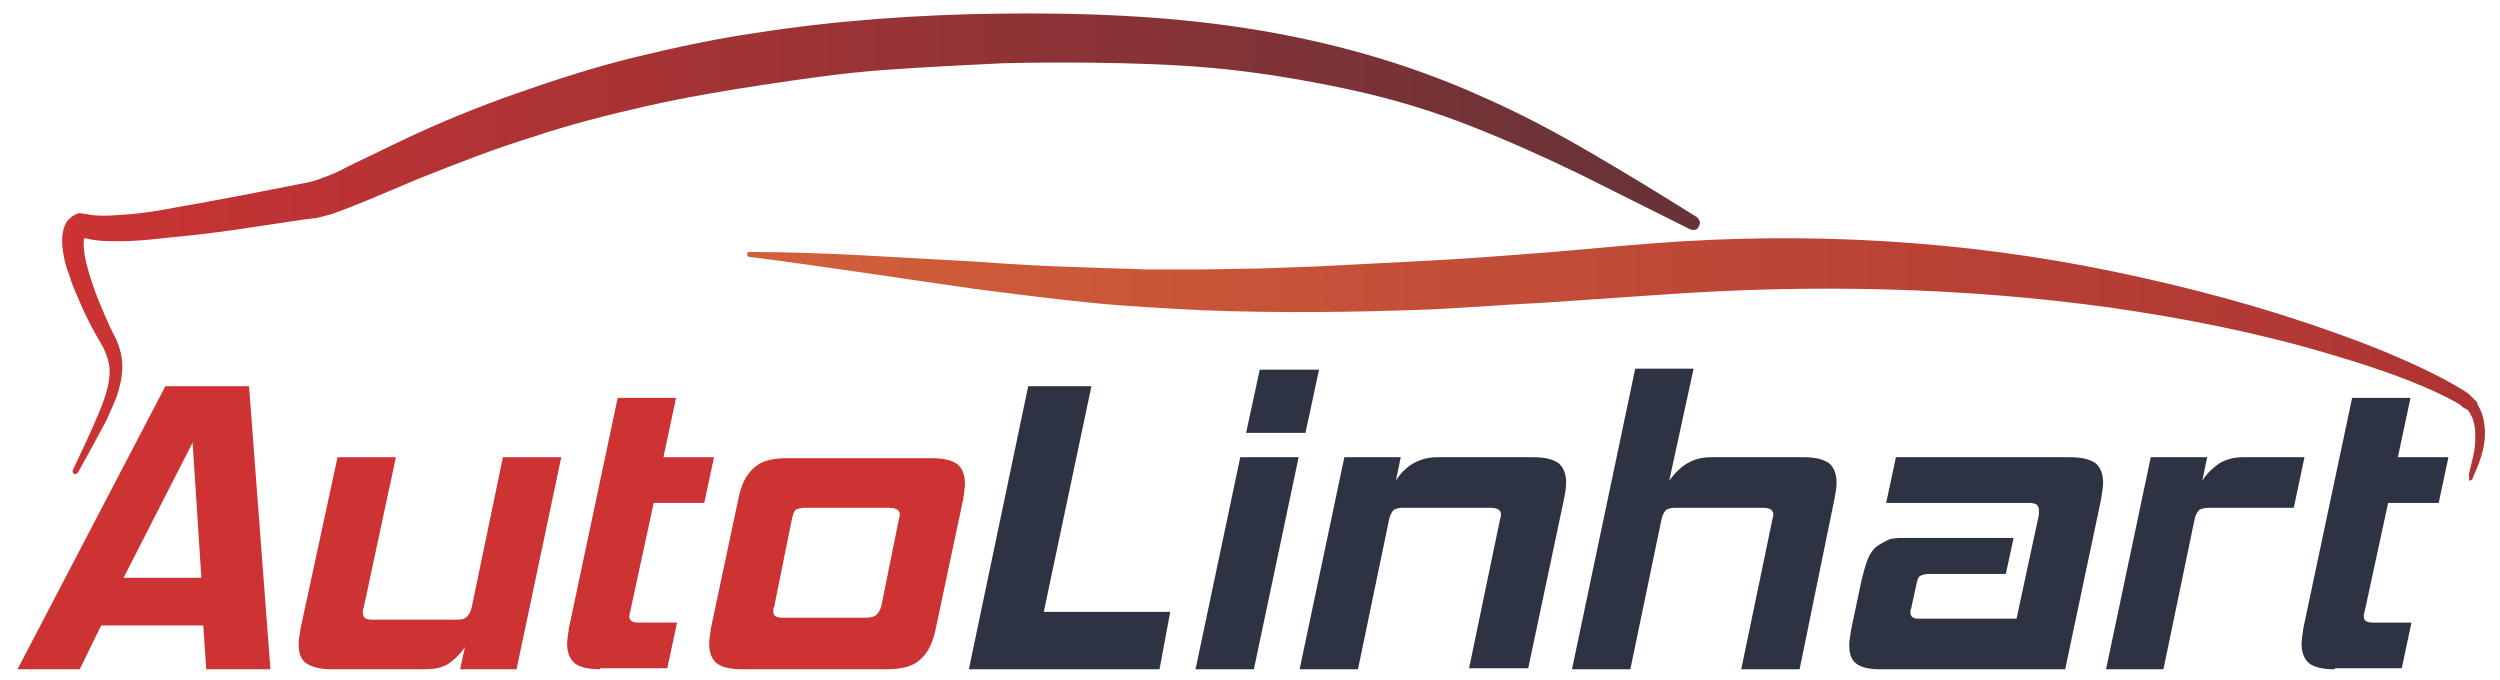
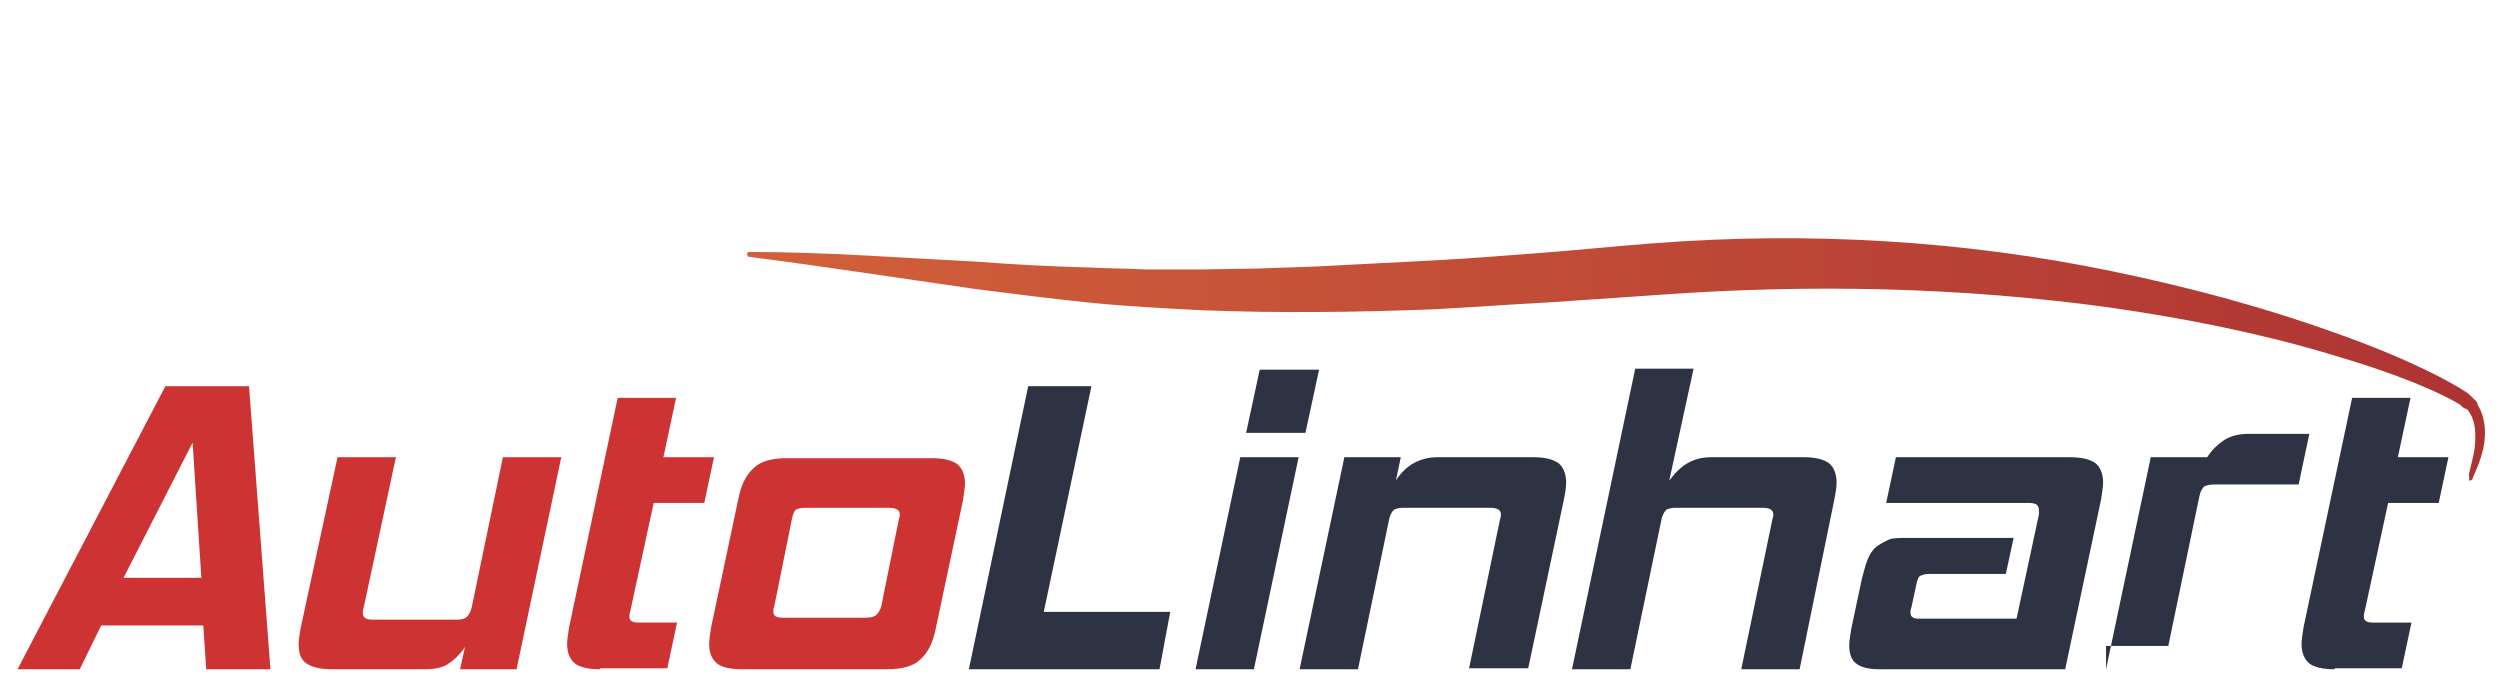
<svg xmlns="http://www.w3.org/2000/svg" version="1.1" id="Vrstva_1" x="0px" y="0px" viewBox="0 0 257 69.9" style="enable-background:new 0 0 257 69.9;" xml:space="preserve">
  <style type="text/css">
	.st0{fill:url(#SVGID_1_);}
	.st1{fill:url(#SVGID_2_);}
	.st2{fill:none;}
	.st3{fill:#CD3333;}
	.st4{fill:#2E3343;}
</style>
  <g>
    <linearGradient id="SVGID_1_" gradientUnits="userSpaceOnUse" x1="74.529" y1="36.873" x2="257.73" y2="36.873">
      <stop offset="0" style="stop-color:#D2613A" />
      <stop offset="1" style="stop-color:#AD3333" />
    </linearGradient>
    <path class="st0" d="M253.8,48.8c0.2-1,0.5-1.9,0.6-2.8c0.1-0.9,0.1-1.8-0.1-2.6c-0.1-0.4-0.3-0.8-0.5-1.1   c-0.1-0.1-0.1-0.2-0.2-0.2c0,0-0.1-0.1-0.2-0.1c-0.2-0.1-0.3-0.2-0.5-0.4c-0.8-0.5-1.7-0.9-2.5-1.3c-3.5-1.6-7.2-2.8-10.9-3.9   c-7.4-2.2-15-3.7-22.7-4.8c-15.3-2.1-30.8-2.4-46.1-1.3L159,31.1c-3.9,0.2-7.8,0.5-11.7,0.7c-7.8,0.3-15.7,0.4-23.6,0.1   c-3.9-0.2-7.9-0.4-11.8-0.8c-3.9-0.4-7.8-0.9-11.7-1.4c-7.7-1.1-15.4-2.3-23.2-3.3c-0.1,0-0.2-0.1-0.2-0.3c0-0.1,0.1-0.2,0.2-0.2   c7.8,0,15.6,0.6,23.4,1c3.9,0.3,7.8,0.5,11.6,0.6c1.9,0.1,3.9,0.1,5.8,0.2l5.8,0l5.8-0.1l5.8-0.2c3.9-0.2,7.7-0.4,11.6-0.6   c3.9-0.2,7.7-0.5,11.6-0.8c3.9-0.3,7.7-0.7,11.7-1c15.7-1.2,31.7-0.3,47.1,2.9c7.7,1.6,15.3,3.6,22.8,6.3c3.7,1.3,7.4,2.8,10.9,4.6   c0.9,0.5,1.7,0.9,2.6,1.5c0.2,0.1,0.4,0.3,0.6,0.5c0.1,0.1,0.2,0.2,0.4,0.4c0.1,0.1,0.2,0.2,0.2,0.4c0.3,0.5,0.5,1,0.6,1.5   c0.5,2.2-0.3,4.3-1.1,6l0,0.1c-0.1,0.2-0.3,0.2-0.4,0.2C253.9,49.1,253.8,49,253.8,48.8z" />
  </g>
  <g>
    <linearGradient id="SVGID_2_" gradientUnits="userSpaceOnUse" x1="4.832" y1="25.045" x2="176.776" y2="25.045">
      <stop offset="0" style="stop-color:#CD3333" />
      <stop offset="1" style="stop-color:#633337" />
    </linearGradient>
-     <path class="st1" d="M173.8,23.6L162.6,18c-3.7-1.8-7.5-3.5-11.3-5c-3.8-1.5-7.7-2.7-11.7-3.6c-4-0.9-8-1.6-12-2.1   c-4.1-0.5-8.1-0.7-12.2-0.8c-4.1-0.1-8.2-0.1-12.3,0C99,6.7,94.9,6.9,90.8,7.2c-4.1,0.3-8.2,0.9-12.2,1.5c-4,0.6-8.1,1.3-12.1,2.2   c-4,0.9-7.9,1.9-11.8,3.2c-3.9,1.2-7.7,2.7-11.5,4.2l-5.7,2.4c-1,0.4-2,0.8-3.1,1.2c-0.5,0.2-1.1,0.3-1.8,0.5L31,22.6   c-4.1,0.6-8.2,1.3-12.4,1.7c-2.1,0.2-4.2,0.5-6.4,0.5c-1.1,0-2.2,0-3.4-0.3c-0.1,0-0.3,0-0.2-0.1c0,0,0.1-0.1,0.1-0.1   c0,0-0.1,0.4-0.1,0.8c0,0.8,0.2,1.8,0.5,2.8c0.3,1,0.6,1.9,1,2.9c0.4,1,0.8,1.9,1.2,2.8L12,35c0.2,0.5,0.4,1.1,0.5,1.7   c0.2,1.2,0,2.3-0.3,3.4c-0.3,1.1-0.8,2-1.2,3c-1,1.9-2,3.7-3,5.5c-0.1,0.1-0.3,0.2-0.4,0.1c-0.1-0.1-0.2-0.2-0.1-0.4   c0.9-1.9,1.8-3.8,2.6-5.7c0.8-1.9,1.5-3.9,1-5.6c-0.1-0.4-0.3-0.9-0.5-1.3l-0.8-1.4c-0.5-0.9-1-1.9-1.4-2.8c-0.4-1-0.9-1.9-1.2-3   c-0.4-1-0.7-2.1-0.8-3.3c0-0.6-0.1-1.3,0.4-2.3c0.3-0.5,0.9-0.9,1.4-1C8.6,22,9,22,9.4,22.1c0.8,0.1,1.8,0.1,2.8,0   c2-0.1,4-0.4,6-0.8c4.1-0.7,8.1-1.5,12.2-2.3l1.5-0.3c0.3-0.1,0.8-0.2,1.2-0.4c0.9-0.3,1.8-0.7,2.7-1.2l5.6-2.7   c3.8-1.8,7.7-3.4,11.7-4.8c4-1.4,8-2.7,12.1-3.7c4.1-1,8.3-1.9,12.4-2.5c8.3-1.3,16.8-1.9,25.2-2c8.4-0.1,16.9,0.2,25.3,1.5   c8.4,1.3,16.7,3.6,24.4,7.1c3.9,1.7,7.6,3.7,11.2,5.8c3.6,2.1,7.2,4.3,10.7,6.5l0,0c0.3,0.2,0.5,0.7,0.2,1   C174.6,23.6,174.1,23.7,173.8,23.6z" />
  </g>
  <g>
-     <rect x="1.2" y="37.9" class="st2" width="258" height="32" />
    <path class="st3" d="M21.2,68.8l-0.3-4.5H10.4l-2.2,4.5H1.8L17,39.7h8.6l2.2,29.1H21.2z M19.8,45.5l-7.1,13.9h8L19.8,45.5z" />
    <path class="st3" d="M47.3,68.8l0.5-2.3c-0.5,0.8-1.2,1.4-1.8,1.8c-0.7,0.4-1.5,0.5-2.4,0.5h-9.5c-1.1,0-2-0.2-2.6-0.6   c-0.6-0.4-0.8-1.1-0.8-2c0-0.4,0.1-1,0.2-1.6L34.7,47h6l-3.3,15.4c-0.1,0.3-0.1,0.5-0.1,0.6c0,0.5,0.3,0.7,1,0.7H47   c0.5,0,0.8-0.1,1-0.3c0.2-0.2,0.4-0.5,0.5-1L51.7,47h6l-4.6,21.8H47.3z" />
    <path class="st3" d="M61.7,68.8c-1.2,0-2.1-0.2-2.6-0.6c-0.5-0.4-0.8-1.1-0.8-2c0-0.4,0.1-1,0.2-1.7l5-23.6h6L68.2,47h5.2l-1,4.7   h-5.2l-2.4,11.1c-0.1,0.3-0.1,0.5-0.1,0.6c0,0.4,0.3,0.6,0.9,0.6h4l-1,4.7H61.7z" />
    <path class="st3" d="M76.3,68.8c-1.2,0-2.1-0.2-2.6-0.6c-0.5-0.4-0.8-1.1-0.8-2c0-0.4,0.1-1,0.2-1.7l2.8-13.2   c0.3-1.5,0.8-2.5,1.6-3.2c0.7-0.7,1.9-1,3.4-1h14.8c1.3,0,2.1,0.2,2.7,0.6c0.5,0.4,0.8,1.1,0.8,2c0,0.4-0.1,1-0.2,1.7l-2.8,13.2   c-0.3,1.5-0.8,2.5-1.6,3.2c-0.7,0.7-1.9,1-3.5,1H76.3z M92.4,53.4c0.1-0.3,0.1-0.5,0.1-0.5c0-0.5-0.4-0.7-1.2-0.7h-8.5   c-0.5,0-0.8,0.1-1,0.2c-0.2,0.2-0.3,0.5-0.4,1l-1.8,8.9c0,0.1-0.1,0.2-0.1,0.3c0,0.1,0,0.2,0,0.3c0,0.4,0.3,0.6,0.9,0.6H89   c0.5,0,0.9-0.1,1.1-0.3c0.2-0.2,0.4-0.5,0.5-0.9L92.4,53.4z" />
    <path class="st4" d="M119.2,68.8H99.6l6.1-29.1h6.5l-4.9,23.2h13L119.2,68.8z" />
    <path class="st4" d="M122.9,68.8l4.6-21.8h6l-4.6,21.8H122.9z M128.1,44.5l1.4-6.5h6.1l-1.4,6.5H128.1z" />
    <path class="st4" d="M151,68.8l3.2-15.4c0.1-0.3,0.1-0.5,0.1-0.5c0-0.5-0.4-0.7-1.1-0.7h-9c-0.4,0-0.7,0.1-0.9,0.2   c-0.2,0.2-0.4,0.5-0.5,1l-3.2,15.4h-6l4.6-21.8h5.8l-0.5,2.4c1-1.6,2.5-2.4,4.3-2.4h9.8c1.2,0,2,0.2,2.6,0.6c0.5,0.4,0.8,1.1,0.8,2   c0,0.5-0.1,1.1-0.2,1.6l-3.7,17.5H151z" />
    <path class="st4" d="M179,68.8l3.2-15.4c0.1-0.3,0.1-0.5,0.1-0.5c0-0.5-0.4-0.7-1.1-0.7h-9c-0.4,0-0.7,0.1-0.9,0.2   c-0.2,0.2-0.4,0.5-0.5,1l-3.2,15.4h-6l6.5-30.9h6l-2.5,11.5c0.6-0.8,1.2-1.4,1.9-1.8c0.7-0.4,1.5-0.6,2.4-0.6h9.5   c1.2,0,2,0.2,2.6,0.6c0.5,0.4,0.8,1.1,0.8,2c0,0.5-0.1,1.1-0.2,1.6L185,68.8H179z" />
    <path class="st4" d="M193.2,68.8c-1.1,0-1.9-0.2-2.4-0.6c-0.5-0.4-0.7-1-0.7-1.9c0-0.4,0.1-0.9,0.2-1.6l1.1-5.2   c0.2-0.8,0.4-1.5,0.6-2c0.2-0.5,0.5-1,0.9-1.3s0.8-0.5,1.2-0.7s1.1-0.2,1.8-0.2h11.1l-0.8,3.7h-7.9c-0.4,0-0.7,0.1-0.9,0.2   c-0.2,0.1-0.3,0.4-0.4,0.9l-0.5,2.3c0,0.1-0.1,0.3-0.1,0.3c0,0.1,0,0.2,0,0.3c0,0.4,0.3,0.6,0.8,0.6h10.1l2.3-10.7   c0-0.1,0-0.3,0-0.5c0-0.2-0.1-0.4-0.2-0.5c-0.1-0.1-0.4-0.2-0.8-0.2h-14.7l1-4.7h17.8c1.3,0,2.1,0.2,2.7,0.6c0.5,0.4,0.8,1.1,0.8,2   c0,0.4-0.1,1-0.2,1.7l-3.7,17.5H193.2z" />
-     <path class="st4" d="M216.5,68.8l4.6-21.8h5.8l-0.5,2.4c0.5-0.8,1.2-1.4,1.8-1.8c0.7-0.4,1.5-0.6,2.4-0.6h6.3l-1.1,5.2h-8.7   c-0.4,0-0.8,0.1-1,0.2c-0.2,0.2-0.4,0.5-0.5,1l-3.2,15.4H216.5z" />
+     <path class="st4" d="M216.5,68.8l4.6-21.8h5.8c0.5-0.8,1.2-1.4,1.8-1.8c0.7-0.4,1.5-0.6,2.4-0.6h6.3l-1.1,5.2h-8.7   c-0.4,0-0.8,0.1-1,0.2c-0.2,0.2-0.4,0.5-0.5,1l-3.2,15.4H216.5z" />
    <path class="st4" d="M240,68.8c-1.2,0-2.1-0.2-2.6-0.6c-0.5-0.4-0.8-1.1-0.8-2c0-0.4,0.1-1,0.2-1.7l5-23.6h6l-1.3,6.1h5.2l-1,4.7   h-5.2l-2.4,11.1c-0.1,0.3-0.1,0.5-0.1,0.6c0,0.4,0.3,0.6,0.9,0.6h4l-1,4.7H240z" />
  </g>
</svg>